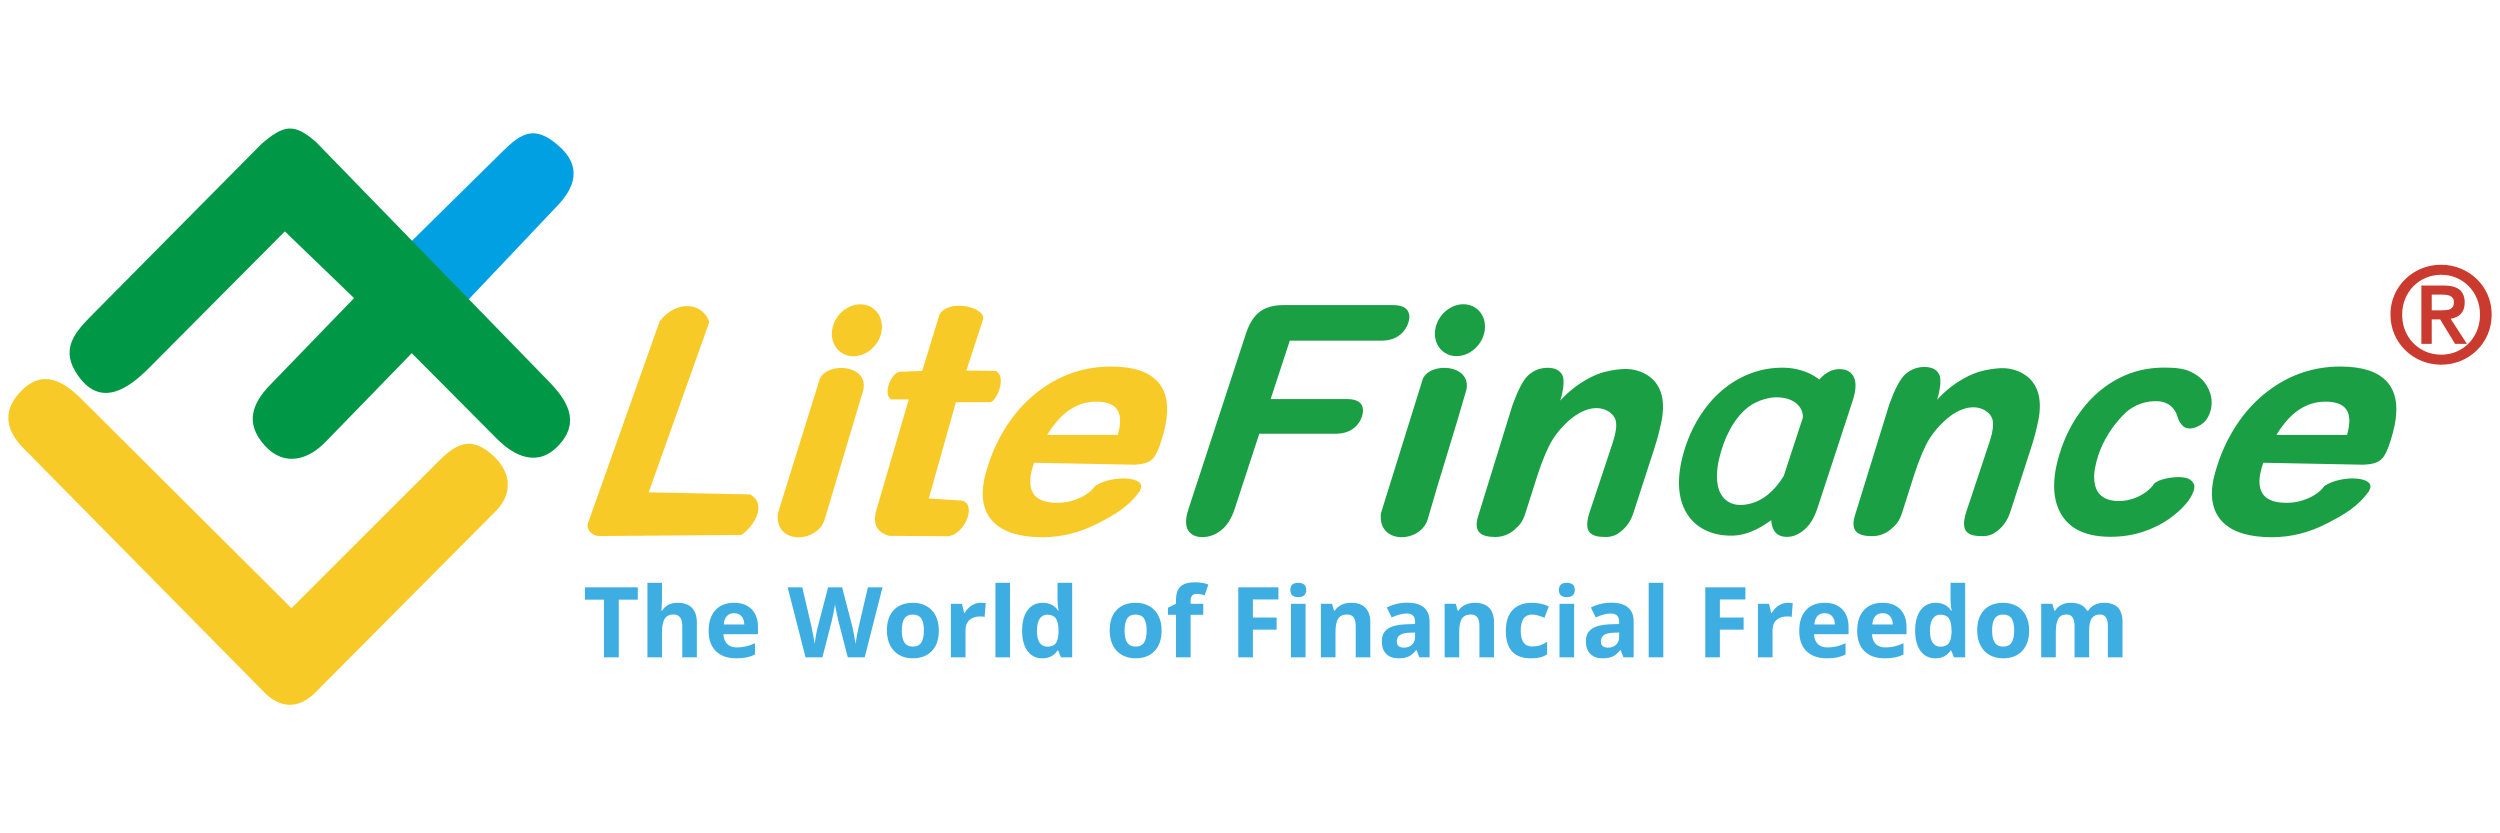
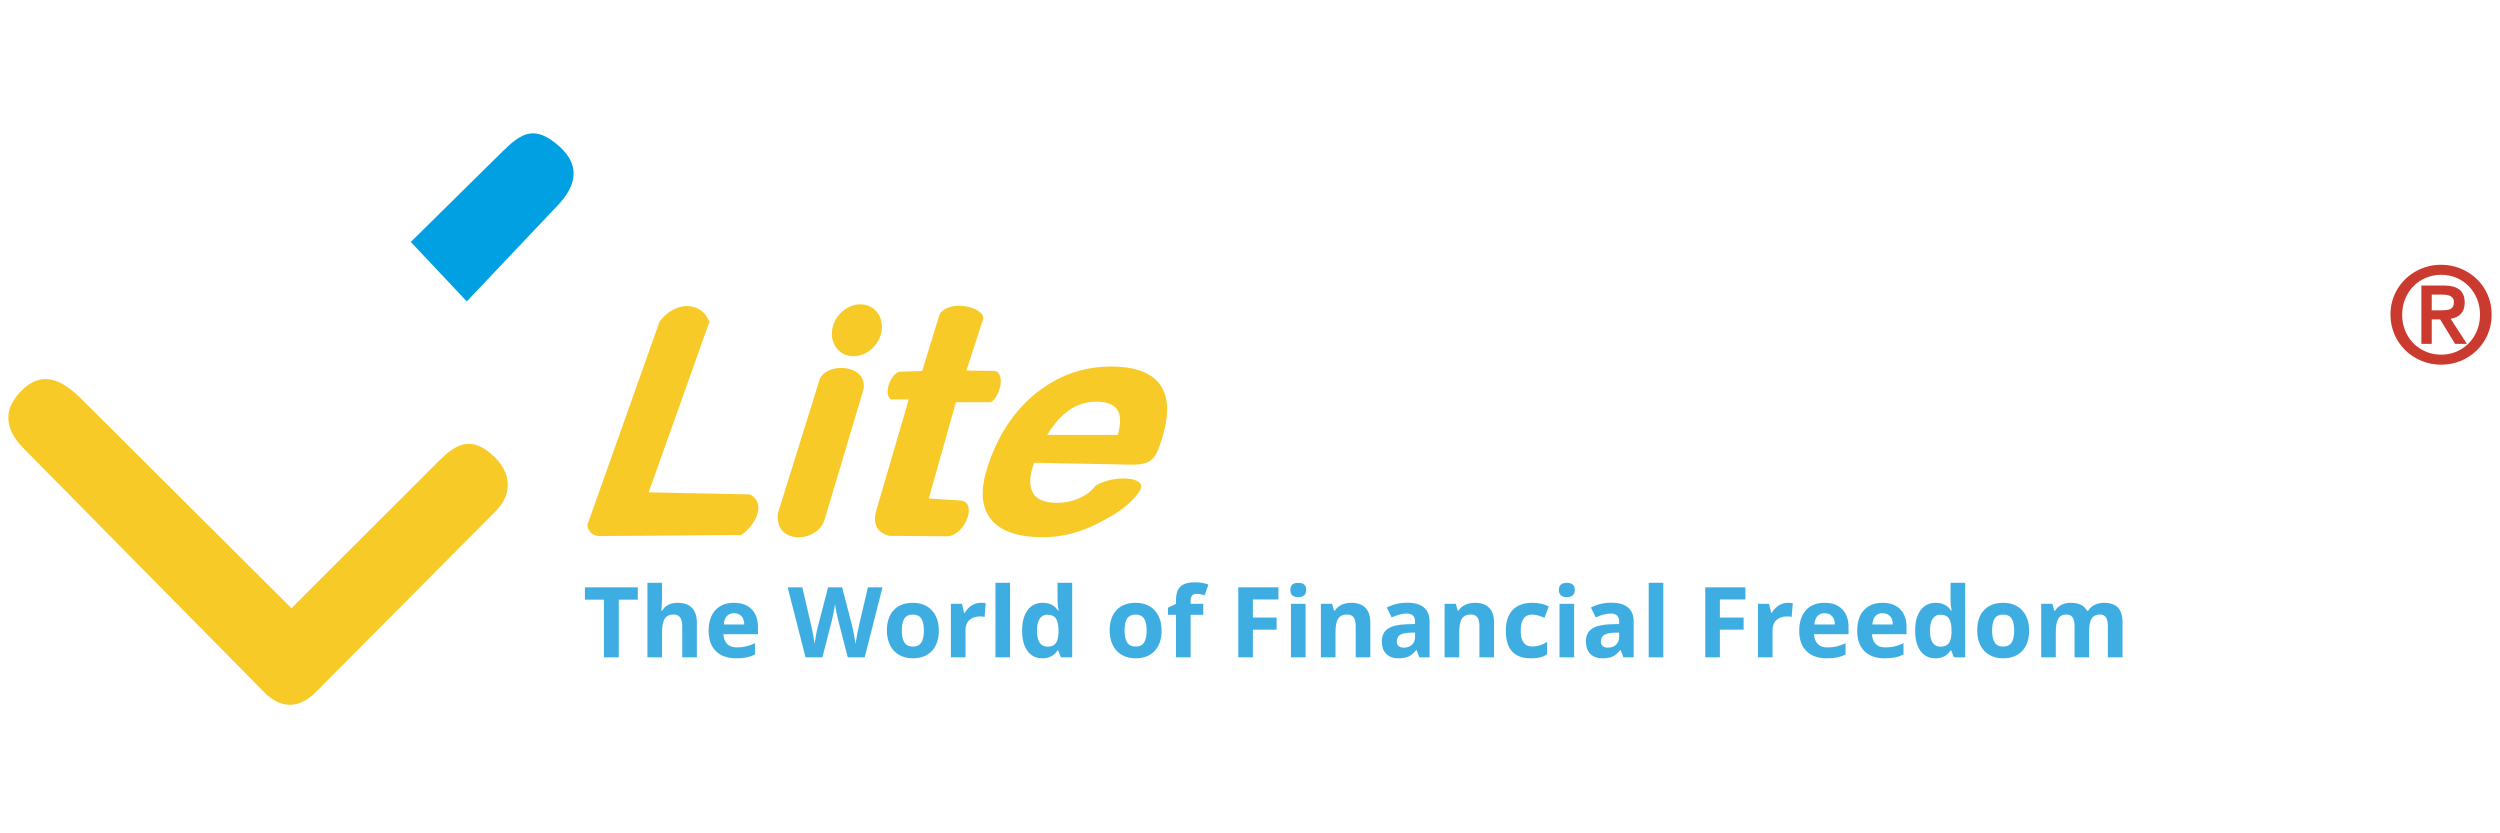
<svg xmlns="http://www.w3.org/2000/svg" viewBox="0 0 6000 2000" shape-rendering="geometricPrecision" text-rendering="geometricPrecision" image-rendering="optimizeQuality" fill-rule="evenodd" clip-rule="evenodd">
  <defs>
    <style type="text/css">
    .fil0 {fill:#F7CA27}
    .fil5 {fill:#CB3A2F}
    .fil1 {fill:#00A0E3}
    .fil2 {fill:#009846}
    .fil4 {fill:#3EADE2;fill-rule:nonzero}
    .fil3 {fill:#1B9F44;fill-rule:nonzero}
   </style>
  </defs>
  <g id="_2003556328080">
    <path class="fil0" d="M2213.23 890.3l-53.61 1.95c-21.12 2.27-40.93 53.28-21.45 66.28h42.89l-77 263.17c-10.72 34.44-.64 55.88 30.22 64.33l140.35.98c41.92-3.25 72.13-81.23 31.19-85.78l-76.73-4.87 65.04-231.01h83.82c17.54-8.45 37.36-63.03 11.7-75.05l-70.36-.97 40.23-123.44c5.12-28.19-79.29-49.49-104.38-12.05l-41.91 136.46zm-801.94 364.99l171.92-484.07c38.6-50.24 101.08-47.77 119.26 1.31l-145.65 409.08 243.33 4.99c42.68 23.7 8.13 78.59-21.16 97.28l-338.5 2.61c-20.42 1.08-34.64-17.51-29.2-31.2zm1090.97 34.02c-54.21 0-93.39-11.95-117.41-35.86-24.12-24.03-31.68-58.55-22.67-103.56 2.16-9.52 4.99-19.76 8.49-30.74 3.37-10.98 7.39-21.96 11.98-33.18 27.15-64.66 65.8-115.16 115.97-151.63 50.3-36.47 106.2-54.64 168.11-54.64 52.13 0 89.22 11.95 111.18 35.74 21.96 23.78 28.35 58.91 19.1 105.14-2.27 11.35-5.53 23.67-9.69 36.72-14.1 44.17-23.06 55.78-64.5 58.02l-240.96-4.71-1.66 5c-2.48 7.2-4.34 13.9-5.64 20.37-4.45 23.54-1.47 41.23 8.8 53.06 10.41 11.83 28.39 17.69 54.07 17.69 18.63 0 36.33-3.78 53.07-11.22 16.76-7.56 29.53-17.32 38.36-29.52 43.19-27.75 126.79-22.06 107.25 10.59v1.18c-26.88 37.93-58.32 56.13-101.02 78.25-42.79 22.15-86.95 33.3-132.83 33.3zm180.64-245.55l3.1-13.54c4.49-22.45 2.23-39.15-6.93-50.01-9.17-10.86-25.3-16.23-48.5-16.23-29.19 0-55.55 10.62-79.09 31.84-13.7 12.44-26.41 28.42-38.27 47.94h169.69zm-618.14-313.37c-32.8 0-63.24 27.97-67.75 62.27-4.51 34.3 18.56 62.28 51.37 62.28 32.8 0 63.24-27.98 67.75-62.28 4.51-34.3-18.56-62.27-51.37-62.27zm-97.52 179.78l-100.3 321.87c-8.55 76.02 94.7 72.04 112.14 14.85l93.14-311.88c11.6-61.57-88.23-66.6-104.98-24.84z" />
    <path class="fil1" d="M985.93 580.65l134.33 142.68 218.44-230.57c40.95-43.22 58.02-92.81 3.69-141.39-58.54-52.36-90.53-32.96-136.09 11.96l-220.37 217.32z" />
-     <path class="fil2" d="M225.12 751.69l402.5-406.35c53.2-45.46 77.37-51.06 130.64-4.64l559.52 575.41c41.11 42.27 75.88 93.99 25.08 150.56-51.1 56.92-108.38 28.54-150.6-13.9l-204.04-205.12-207.45 213.52c-40.54 41.71-97.97 60.48-145.3 8.21-49.14-54.24-29.26-102.06 12.49-145.22l201.82-208.72-166.13-160.05-326.02 327.74c-45.97 46.22-112.97 97.06-168.6 20.74-48.28-66.21-8.5-107.17 36.09-152.18z" />
-     <path class="fil0" d="M56.49 1075.96l582.21 590.1c38.02 33.97 76.03 33.97 114.05 0l437.2-439.52c38.9-39.09 39.42-90.01-5.23-131.85-53.4-50.07-89.74-30.01-131.44 11.64l-353.75 353.35c-167.58-166.91-335.16-333.82-502.73-500.73-44.13-43.95-95.21-76.74-150.6-15.7-43.52 47.95-27.75 94.15 10.29 132.71z" />
-     <path class="fil3" d="M3313.65 817.68h-218.18l-45.88 140.06h182.37c16.9 0 28.28 3.8 34.12 11.4 5.84 7.6 6.69 17.73 2.53 30.43s-11.7 22.79-22.59 30.26c-10.91 7.47-24.69 11.2-41.34 11.2h-182.38l-59.1 180.4c-7.5 22.91-18.24 39.91-32.18 50.98-13.94 11.07-29.01 16.62-45.16 16.62-16.41 0-27.95-5.6-34.6-16.81-6.64-11.2-6.25-28.12 1.18-50.79l138.02-421.3c5.22-15.93 11.83-28.94 19.87-39.02 8.02-10.09 17.82-17.43 29.42-22.04 11.56-4.61 25.19-6.91 40.85-6.91h261.07c17.65 0 29.49 3.92 35.49 11.76 6.01 7.85 6.94 18.11 2.77 30.81-4.24 12.96-11.93 23.35-23.08 31.2-11.14 7.84-25.55 11.75-43.2 11.75zm966.39 327.4l46.81-142.7c1.22-23.59-18.69-48.98-64.04-48.87-17.32.04-41.89 7.31-58.03 17.35-16.16 10.05-30.68 24.87-43.57 44.48-12.9 19.62-23.18 42.49-30.85 68.64-7.6 25.91-10.73 48.55-9.37 67.92 1.34 19.37 7.06 34.2 17.14 44.48 10.08 10.3 24.01 16.16 41.75 15.44 48.33-1.98 81.81-37.67 100.6-68.9l-.44 2.16zm86.2-234.11c2.45-2.87 5-5.5 7.65-7.89 13.54-12.21 28.22-17.91 44.05-17.1 15.81.81 26.49 7.75 32.02 20.78 5.52 13.03 4.12 32.09-4.22 57.15l-83.69 255.14c-8.34 25.08-18.13 40.53-32.11 52.54-14 12.03-28.78 17.65-44.35 16.85-15.31-.78-25.6-7.92-30.84-21.4-2.22-5.69-3.5-11.77-3.64-18.72-15.93 11.45-51.42 36.35-92.86 37.22-26.84.56-49.55-4.84-68.15-14.53-18.59-9.68-33.08-23.54-43.49-41.57-10.41-18.04-16.05-39.35-16.97-63.92-.9-24.57 3.01-51.76 11.75-81.54 8.8-30.02 20.97-57.49 36.52-82.43 15.53-24.94 33.58-46.24 54.14-63.92 20.55-17.67 43.16-31.28 67.83-40.85s50.21-14.2 76.62-14.35c49.85-.28 79.81 20.38 89.74 28.54zm-621.44 49.73l-.51.92c43.06-46.72 86.82-63.54 104.43-68.35 17.62-4.81 40.1-8.47 58.57-7.57 28.81 1.4 104.53 21.66 78.67 133.05-3.8 16.4-5.8 27.04-16.35 60.02l-49.13 151.38c-7.21 22.55-18.47 35.69-29.55 44.7-10.99 8.94-21 13.92-37.61 13.92-36.17 0-53.87-11.08-38.37-59.16l41.88-125.79c10.18-33.73 26.6-68.85 20.97-94.08-4.94-22.18-43.65-48.41-96.54-12.7-18.62 12.57-40.86 35.2-55.28 58.51-10.64 17.21-23.74 46.62-37.46 89.51l-26.9 84.59c-7.12 22.27-13.23 29.9-26.74 41.59-13.52 11.68-28.99 17.53-46.39 17.53-36.17 0-51.18-13.47-41.74-47.43l83.18-268.95c12.45-34.51 25.67-61.18 38.83-72.59 13.15-11.41 28.3-17.12 45.46-17.12 17.41 0 29.16 5.77 35.25 17.32s2.54 38.15-4.67 60.7zm-232.73-230.53c-32.8 0-63.24 27.98-67.75 62.28-4.51 34.3 18.56 62.27 51.37 62.27 32.8 0 63.24-27.97 67.75-62.27 4.51-34.3-18.56-62.28-51.37-62.28zm1737.38 475.11c-11.28 14.15-25.99 27.61-44.14 40.43-18.16 12.79-39.25 23.11-63.27 30.91-24.02 7.79-49.59 11.7-76.68 11.7-57.62 0-97.08-17.97-118.39-53.96-21.32-35.97-22.71-84.2-4.18-144.7 12.55-40.97 31.04-77.19 55.48-108.65 24.44-31.47 53.3-55.79 86.58-72.99 33.27-17.19 69.38-25.79 108.31-25.79 24.14 0 46.61 1.43 64.09 9.8 24.36 11.66 38.4 26.23 47.3 51.97 6.5 18.79 4.4 46.39-11.08 65.4-12.46 15.3-41.29 26.79-55.26 12.3-14.52-15.05-9.37-24.77-22.01-40.79-8.29-10.51-21.56-17.31-37.93-17.97-23.88-.97-55.26 5.34-81.49 32.05-22.68 23.1-41.2 49.54-55.26 82.56-7.67 18.03-14.96 45.95-15.45 61.68-.5 15.74-.63 57.25 47.77 62.64 43.55 4.86 81.95-19.42 95.53-40.31 9.12-11.21 42.61-16.99 60.88-16.51 23.45.63 30.44 7.74 35.12 17 4.67 9.27-4.64 29.08-15.92 43.23zm202.96 84.03c-54.22 0-93.4-11.95-117.42-35.86-24.12-24.03-31.68-58.55-22.67-103.56 2.16-9.52 5-19.76 8.49-30.74 3.38-10.98 7.39-21.96 11.99-33.18 27.14-64.66 65.79-115.16 115.96-151.63 50.31-36.47 106.2-54.64 168.11-54.64 52.13 0 89.23 11.95 111.19 35.74 21.95 23.78 28.34 58.91 19.09 105.14-2.27 11.35-5.53 23.67-9.69 36.72-14.1 44.17-23.06 55.78-64.49 58.02l-240.97-4.71-1.65 5c-2.49 7.2-4.35 13.9-5.64 20.37-4.46 23.54-1.48 41.23 8.79 53.06 10.41 11.83 28.4 17.69 54.07 17.69 18.64 0 36.34-3.78 53.07-11.22 16.77-7.56 29.54-17.32 38.36-29.52 43.2-27.75 126.79-22.06 107.25 10.59v1.18c-26.88 37.93-58.32 56.13-101.02 78.25-42.78 22.15-86.94 33.3-132.82 33.3zm180.63-245.55l3.1-13.54c4.5-22.45 2.23-39.15-6.93-50.01-9.17-10.86-25.3-16.23-48.49-16.23-29.2 0-55.56 10.62-79.1 31.84-13.69 12.44-26.41 28.42-38.26 47.94h169.68zm-983.84-85.01l-.52.92c43.06-46.72 86.82-63.54 104.43-68.35 17.61-4.81 40.1-8.47 58.57-7.57 28.81 1.4 104.53 21.66 78.67 133.05-3.8 16.4-5.8 27.04-16.35 60.02l-49.13 151.38c-7.21 22.56-18.47 35.69-29.55 44.7-10.99 8.95-21 13.92-37.61 13.92-36.17 0-53.87-11.07-38.37-59.16l41.88-125.79c10.18-33.73 26.6-68.85 20.97-94.08-4.94-22.17-43.65-48.41-96.53-12.7-18.63 12.58-40.87 35.2-55.29 58.52-10.64 17.2-23.74 46.61-37.46 89.51l-26.9 84.58c-7.12 22.28-13.23 29.91-26.75 41.6-13.51 11.68-28.98 17.52-46.38 17.52-36.17 0-51.18-13.46-41.74-47.43l83.18-268.95c12.45-34.5 25.67-61.18 38.83-72.58 13.14-11.41 28.31-17.13 45.46-17.13 17.41 0 29.16 5.78 35.25 17.33 6.09 11.54 2.54 38.15-4.66 60.69zm-1234.65-48.8l-100.31 321.87c-8.54 76.03 94.7 72.04 112.15 14.86 29.43-103.64 63.7-208.25 93.14-311.89 11.6-61.57-88.23-66.6-104.98-24.84z" />
+     <path class="fil0" d="M56.49 1075.96l582.21 590.1c38.02 33.97 76.03 33.97 114.05 0l437.2-439.52c38.9-39.09 39.42-90.01-5.23-131.85-53.4-50.07-89.74-30.01-131.44 11.64l-353.75 353.35c-167.58-166.91-335.16-333.82-502.73-500.73-44.13-43.95-95.21-76.74-150.6-15.7-43.52 47.95-27.75 94.15 10.29 132.71" />
    <path class="fil4" d="M1485.08 1577.64h-35.63v-138.39h-45.64v-29.67h126.91v29.67h-45.64v138.39zm3528.86 0h-35.06v-75.06c0-9.27-1.55-16.22-4.65-20.86-3.12-4.64-7.99-6.96-14.66-6.96-8.96 0-15.48 3.3-19.55 9.89-4.05 6.59-6.09 17.43-6.09 32.53v60.46h-35.06v-128.51h26.79l4.71 16.44h1.96c3.45-5.9 8.42-10.52 14.94-13.85 6.51-3.34 13.98-5 22.42-5 19.23 0 32.26 6.28 39.08 18.85h3.1c3.45-5.97 8.53-10.62 15.23-13.91 6.71-3.3 14.27-4.94 22.71-4.94 14.55 0 25.57 3.73 33.05 11.2 7.47 7.47 11.2 19.45 11.2 35.92v83.8h-35.18v-75.06c0-9.27-1.55-16.22-4.65-20.86-3.11-4.64-7.99-6.96-14.65-6.96-8.59 0-15.01 3.07-19.27 9.2-4.24 6.13-6.37 15.86-6.37 29.19v64.49zm-144.04-64.49c0 20.93-5.52 37.29-16.56 49.09-11.02 11.8-26.4 17.7-46.08 17.7-12.34 0-23.23-2.69-32.66-8.1-9.42-5.4-16.66-13.17-21.72-23.27-5.05-10.12-7.59-21.92-7.59-35.42 0-20.99 5.49-37.31 16.45-48.96 10.95-11.65 26.36-17.47 46.21-17.47 12.33 0 23.21 2.68 32.64 8.04 9.43 5.36 16.67 13.07 21.73 23.1 5.05 10.05 7.58 21.81 7.58 35.29zm-88.86 0c0 12.73 2.09 22.35 6.26 28.86 4.18 6.52 10.98 9.77 20.41 9.77 9.35 0 16.07-3.23 20.18-9.71 4.09-6.48 6.15-16.11 6.15-28.92 0-12.71-2.08-22.25-6.22-28.61-4.13-6.36-10.91-9.55-20.34-9.55-9.35 0-16.09 3.17-20.23 9.48-4.13 6.33-6.21 15.89-6.21 28.68zm-136.21 66.79c-15.09 0-26.95-5.86-35.57-17.59-8.63-11.71-12.93-27.97-12.93-48.73 0-21.08 4.38-37.49 13.15-49.26 8.78-11.76 20.87-17.64 36.28-17.64 16.17 0 28.51 6.28 37.01 18.85h1.15c-1.77-9.58-2.65-18.12-2.65-25.63v-41.16h35.18v178.86h-26.89l-6.79-16.66h-1.5c-7.97 12.64-20.11 18.96-36.44 18.96zm12.3-27.93c8.97 0 15.55-2.6 19.72-7.81 4.18-5.22 6.46-14.06 6.83-26.56v-3.8c0-13.78-2.12-23.67-6.37-29.65-4.25-5.98-11.17-8.96-20.75-8.96-7.81 0-13.89 3.31-18.22 9.93-4.33 6.63-6.49 16.28-6.49 28.92s2.18 22.13 6.55 28.44c4.37 6.33 10.61 9.49 18.73 9.49zm-133.92 27.93c-20.68 0-36.85-5.7-48.5-17.12-11.65-11.43-17.48-27.6-17.48-48.51 0-21.53 5.38-38.18 16.15-49.95 10.77-11.76 25.65-17.64 44.66-17.64 18.17 0 32.3 5.17 42.42 15.51 10.11 10.35 15.17 24.64 15.17 42.88v17.02h-82.87c.38 9.95 3.33 17.74 8.85 23.32 5.51 5.6 13.26 8.4 23.21 8.4 7.75 0 15.07-.8 21.96-2.41 6.89-1.62 14.1-4.18 21.61-7.71v27.13c-6.13 3.07-12.69 5.35-19.65 6.84-6.98 1.49-15.48 2.24-25.53 2.24zm-4.94-108.28c-7.43 0-13.26 2.36-17.47 7.07-4.21 4.71-6.62 11.4-7.24 20.06h49.2c-.16-8.66-2.42-15.35-6.79-20.06-4.37-4.71-10.27-7.07-17.7-7.07zm-134.15 108.28c-20.68 0-36.85-5.7-48.5-17.12-11.65-11.43-17.48-27.6-17.48-48.51 0-21.53 5.38-38.18 16.15-49.95 10.77-11.76 25.65-17.64 44.66-17.64 18.17 0 32.3 5.17 42.41 15.51 10.12 10.35 15.18 24.64 15.18 42.88v17.02h-82.88c.39 9.95 3.34 17.74 8.85 23.32 5.52 5.6 13.27 8.4 23.22 8.4 7.75 0 15.06-.8 21.96-2.41 6.89-1.62 14.1-4.18 21.61-7.71v27.13c-6.13 3.07-12.69 5.35-19.65 6.84-6.98 1.49-15.49 2.24-25.53 2.24zm-4.94-108.28c-7.43 0-13.26 2.36-17.48 7.07-4.21 4.71-6.62 11.4-7.24 20.06h49.2c-.15-8.66-2.41-15.35-6.78-20.06-4.37-4.71-10.27-7.07-17.7-7.07zm-88.4-24.94c4.75 0 8.7.35 11.84 1.03l-2.64 32.87c-2.84-.76-6.28-1.14-10.35-1.14-11.19 0-19.9 2.87-26.14 8.61-6.26 5.75-9.38 13.8-9.38 24.15v65.4h-35.06v-128.51h26.55l5.18 21.61h1.73c3.98-7.2 9.36-13.01 16.15-17.41 6.78-4.41 14.15-6.61 22.12-6.61zm-163.1 130.92h-35.07v-168.06h96.33v29.2h-61.26v43.34h57.01v29.09h-57.01v66.43zm-135.77 0h-35.06v-178.86h35.06v178.86zm-95.63 0l-6.78-17.47h-.93c-5.9 7.44-11.97 12.59-18.21 15.46-6.25 2.87-14.4 4.31-24.44 4.31-12.33 0-22.05-3.52-29.13-10.57-7.09-7.06-10.64-17.09-10.64-30.12 0-13.64 4.78-23.69 14.32-30.17 9.53-6.48 23.92-10.06 43.15-10.75l22.31-.69v-5.63c0-13.03-6.67-19.55-20.01-19.55-10.27 0-22.33 3.11-36.2 9.32l-11.62-23.69c14.79-7.73 31.2-11.6 49.2-11.6 17.25 0 30.47 3.75 39.66 11.26 9.2 7.51 13.8 18.93 13.8 34.26v85.63h-24.48zm-10.35-59.54l-13.57.46c-10.18.31-17.78 2.15-22.76 5.51-4.98 3.38-7.47 8.52-7.47 15.41 0 9.89 5.67 14.83 17.01 14.83 8.12 0 14.62-2.34 19.49-7.01 4.87-4.68 7.3-10.88 7.3-18.62v-10.58zm-144.6-102.19c0-11.41 6.36-17.13 19.08-17.13 12.72 0 19.08 5.72 19.08 17.13 0 5.45-1.59 9.67-4.77 12.7-3.18 3.02-7.95 4.55-14.31 4.55-12.72 0-19.08-5.75-19.08-17.25zm36.55 161.73h-35.06v-128.51h35.06v128.51zm-103.92 2.3c-40 0-60-21.96-60-65.86 0-21.84 5.44-38.53 16.32-50.06 10.88-11.54 26.48-17.3 46.79-17.3 14.86 0 28.2 2.91 40 8.73l-10.35 27.13c-5.52-2.22-10.65-4.04-15.4-5.46-4.76-1.42-9.5-2.13-14.25-2.13-18.24 0-27.37 12.95-27.37 38.85 0 25.14 9.13 37.71 27.37 37.71 6.74 0 12.98-.89 18.73-2.7s11.5-4.61 17.24-8.44v29.99c-5.66 3.6-11.39 6.1-17.18 7.48-5.79 1.37-13.09 2.06-21.9 2.06zm-88.28-2.3h-35.07v-75.06c0-9.27-1.64-16.22-4.93-20.86-3.3-4.64-8.55-6.96-15.76-6.96-9.8 0-16.89 3.28-21.26 9.83-4.37 6.56-6.56 17.41-6.56 32.59v60.46h-35.05v-128.51h26.78l4.71 16.44h1.96c3.9-6.21 9.29-10.9 16.15-14.08 6.85-3.18 14.65-4.77 23.39-4.77 14.94 0 26.29 4.04 34.02 12.13 7.75 8.08 11.62 19.74 11.62 34.99v83.8zm-179.2 0l-6.78-17.47h-.92c-5.9 7.44-11.98 12.59-18.22 15.46-6.25 2.87-14.4 4.31-24.43 4.31-12.34 0-22.05-3.52-29.14-10.57-7.09-7.06-10.64-17.09-10.64-30.12 0-13.64 4.78-23.69 14.32-30.17s23.93-10.06 43.16-10.75l22.3-.69v-5.63c0-13.03-6.67-19.55-20-19.55-10.27 0-22.34 3.11-36.2 9.32l-11.62-23.69c14.79-7.73 31.19-11.6 49.2-11.6 17.24 0 30.46 3.75 39.66 11.26 9.19 7.51 13.8 18.93 13.8 34.26v85.63h-24.49zm-10.35-59.54l-13.56.46c-10.19.31-17.79 2.15-22.76 5.51-4.98 3.38-7.47 8.52-7.47 15.41 0 9.89 5.66 14.83 17.01 14.83 8.12 0 14.62-2.34 19.48-7.01 4.87-4.68 7.3-10.88 7.3-18.62v-10.58zm-107.36 59.54h-35.07v-75.06c0-9.27-1.64-16.22-4.93-20.86-3.3-4.64-8.55-6.96-15.76-6.96-9.8 0-16.89 3.28-21.26 9.83-4.37 6.56-6.56 17.41-6.56 32.59v60.46h-35.05v-128.51h26.78l4.71 16.44h1.96c3.9-6.21 9.29-10.9 16.15-14.08 6.85-3.18 14.65-4.77 23.39-4.77 14.94 0 26.29 4.04 34.02 12.13 7.75 8.08 11.62 19.74 11.62 34.99v83.8zm-191.97-161.73c0-11.41 6.35-17.13 19.08-17.13 12.72 0 19.08 5.72 19.08 17.13 0 5.45-1.6 9.67-4.77 12.7-3.18 3.02-7.96 4.55-14.31 4.55-12.73 0-19.08-5.75-19.08-17.25zm36.54 161.73h-35.05v-128.51h35.05v128.51zm-126.42 0h-35.07v-168.06h96.33v29.2h-61.26v43.34h57.01v29.09h-57.01v66.43zm-119.11-102.19h-30.34v102.19h-35.06v-102.19h-19.31v-16.9l19.31-9.42v-9.43c0-14.63 3.6-25.32 10.81-32.07 7.2-6.74 18.73-10.11 34.6-10.11 12.1 0 22.87 1.79 32.3 5.41l-8.97 25.73c-7.05-2.22-13.57-3.32-19.54-3.32-4.99 0-8.59 1.47-10.8 4.42-2.23 2.95-3.34 6.72-3.34 11.32v8.05h30.34v26.32zm-100 37.7c0 20.93-5.51 37.29-16.55 49.09-11.03 11.8-26.4 17.7-46.09 17.7-12.34 0-23.23-2.69-32.66-8.1-9.41-5.4-16.66-13.17-21.72-23.27-5.05-10.12-7.59-21.92-7.59-35.42 0-20.99 5.49-37.31 16.45-48.96 10.95-11.65 26.36-17.47 46.21-17.47 12.34 0 23.21 2.68 32.64 8.04 9.43 5.36 16.67 13.07 21.73 23.1 5.06 10.05 7.58 21.81 7.58 35.29zm-88.86 0c0 12.73 2.09 22.35 6.27 28.86 4.17 6.52 10.98 9.77 20.41 9.77 9.34 0 16.06-3.23 20.17-9.71 4.09-6.48 6.15-16.11 6.15-28.92 0-12.71-2.07-22.25-6.21-28.61-4.14-6.36-10.92-9.55-20.35-9.55-9.35 0-16.09 3.17-20.22 9.48-4.14 6.33-6.22 15.89-6.22 28.68zm-197.36 66.79c-15.1 0-26.96-5.86-35.59-17.59-8.62-11.71-12.92-27.97-12.92-48.73 0-21.08 4.39-37.49 13.16-49.26 8.77-11.76 20.86-17.64 36.26-17.64 16.17 0 28.51 6.28 37.02 18.85h1.15c-1.77-9.58-2.65-18.12-2.65-25.63v-41.16h35.18v178.86h-26.9l-6.78-16.66h-1.5c-7.97 12.64-20.11 18.96-36.43 18.96zm12.29-27.93c8.97 0 15.54-2.6 19.72-7.81 4.17-5.22 6.45-14.06 6.83-26.56v-3.8c0-13.78-2.12-23.67-6.37-29.65-4.26-5.98-11.17-8.96-20.76-8.96-7.81 0-13.88 3.31-18.21 9.93-4.33 6.63-6.49 16.28-6.49 28.92s2.18 22.13 6.55 28.44c4.37 6.33 10.61 9.49 18.73 9.49zm-89.78 25.63h-35.05v-178.86h35.05v178.86zm-70.22-130.92c4.74 0 8.7.35 11.84 1.03l-2.65 32.87c-2.84-.76-6.29-1.14-10.35-1.14-11.18 0-19.9 2.87-26.15 8.61-6.24 5.75-9.36 13.8-9.36 24.15v65.4h-35.07v-128.51h26.56l5.17 21.61h1.72c3.99-7.2 9.37-13.01 16.15-17.41 6.79-4.41 14.16-6.61 22.14-6.61zm-100.7 66.43c0 20.93-5.52 37.29-16.56 49.09-11.03 11.8-26.4 17.7-46.1 17.7-12.34 0-23.21-2.69-32.64-8.1-9.42-5.4-16.66-13.17-21.72-23.27-5.06-10.12-7.59-21.92-7.59-35.42 0-20.99 5.48-37.31 16.44-48.96 10.96-11.65 26.36-17.47 46.2-17.47 12.34 0 23.23 2.68 32.66 8.04 9.41 5.36 16.66 13.07 21.72 23.1 5.05 10.05 7.59 21.81 7.59 35.29zm-88.86 0c0 12.73 2.08 22.35 6.26 28.86 4.18 6.52 10.98 9.77 20.41 9.77 9.35 0 16.07-3.23 20.17-9.71 4.1-6.48 6.15-16.11 6.15-28.92 0-12.71-2.07-22.25-6.21-28.61-4.13-6.36-10.92-9.55-20.34-9.55-9.35 0-16.09 3.17-20.24 9.48-4.14 6.33-6.2 15.89-6.2 28.68zm-89.08 64.49h-40.58l-22.76-88.28c-.85-3.14-2.28-9.63-4.31-19.49-2.03-9.84-3.2-16.45-3.51-19.83-.46 4.15-1.61 10.79-3.45 19.96-1.84 9.15-3.25 15.68-4.25 19.59l-22.64 88.05h-40.46l-42.88-168.06h35.06l21.49 91.73c3.76 16.94 6.48 31.63 8.16 44.03.46-4.37 1.52-11.13 3.16-20.28 1.65-9.16 3.2-16.28 4.66-21.32l24.49-94.16h33.68l24.48 94.16c1.07 4.2 2.41 10.64 4.02 19.3 1.61 8.67 2.84 16.1 3.68 22.3.76-5.97 1.99-13.43 3.68-22.35 1.68-8.93 3.22-16.15 4.6-21.68l21.38-91.73h35.06l-42.76 168.06zm-308.53 2.3c-20.69 0-36.86-5.7-48.51-17.12-11.65-11.43-17.47-27.6-17.47-48.51 0-21.53 5.38-38.18 16.15-49.95 10.77-11.76 25.65-17.64 44.66-17.64 18.16 0 32.3 5.17 42.41 15.51 10.12 10.35 15.18 24.64 15.18 42.88v17.02h-82.88c.38 9.95 3.33 17.74 8.85 23.32 5.52 5.6 13.26 8.4 23.22 8.4 7.74 0 15.06-.8 21.96-2.41 6.89-1.62 14.09-4.18 21.61-7.71v27.13c-6.14 3.07-12.68 5.35-19.66 6.84-6.98 1.49-15.48 2.24-25.52 2.24zm-4.94-108.28c-7.44 0-13.26 2.36-17.47 7.07-4.22 4.71-6.63 11.4-7.25 20.06h49.2c-.15-8.66-2.41-15.35-6.78-20.06-4.37-4.71-10.27-7.07-17.7-7.07zm-89.32 105.98h-35.06v-75.06c0-18.54-6.9-27.82-20.69-27.82-9.81 0-16.9 3.34-21.27 10.01-4.36 6.66-6.55 17.47-6.55 32.41v60.46h-35.06v-178.86h35.06v36.44c0 2.83-.27 9.5-.8 20.01l-.81 10.34h1.84c7.82-12.57 20.23-18.85 37.25-18.85 15.09 0 26.55 4.05 34.37 12.18 7.81 8.13 11.72 19.77 11.72 34.94v83.8z" />
    <path class="fil5" d="M5858.93 875.26c-16.29 0-31.96-2.99-46.59-8.88-14.73-5.99-27.89-14.5-39.12-25.31-11.31-10.89-20.24-23.84-26.55-38.51-6.32-14.65-9.53-30.66-9.53-47.58 0-22.26 5.58-42.78 16.58-60.98 10.93-18.18 25.92-32.66 44.55-43.03 18.64-10.32 39.05-15.55 60.66-15.55 15.94 0 31.52 3.03 46.29 8.99 14.74 5.95 27.85 14.42 38.96 25.17 11.17 10.75 20.03 23.58 26.34 38.13 6.28 14.64 9.48 30.55 9.48 47.27 0 16.82-3.2 32.83-9.48 47.58-6.29 14.68-15.16 27.63-26.39 38.5-11.22 10.86-24.33 19.37-38.95 25.31-14.59 5.9-30.14 8.89-46.25 8.89zm0-215.75c-13 0-25.31 2.41-36.62 7.15-11.25 4.68-21.35 11.46-30.01 20.17-8.61 8.76-15.35 19.07-20.02 30.62-4.71 11.7-7.1 24.33-7.1 37.53 0 18.09 4.16 34.65 12.38 49.21 8.16 14.62 19.57 26.23 33.9 34.51 14.28 8.28 30.25 12.47 47.47 12.47 17.01 0 32.83-4.19 47-12.46 14.2-8.29 25.54-19.9 33.7-34.52 8.18-14.59 12.33-31.14 12.33-49.21 0-13.46-2.38-26.13-7.1-37.68-4.66-11.49-11.36-21.75-19.88-30.48-8.57-8.67-18.57-15.46-29.74-20.16-11.25-4.74-23.46-7.15-36.31-7.15zm61.62 165.82h-28.39l-.64-1.06-35.17-57.69h-20.17v58.75h-24.92v-140.08h53.86c16.62 0 29.23 3.3 37.49 9.81 8.4 6.59 12.67 17.04 12.67 31.06 0 22.06-11.35 35.17-33.73 39l39 60.21zm-84.37-80.6h22.34c6.78 0 12.52-.44 17.08-1.31 4.14-.79 7.42-2.59 10.04-5.49 2.47-2.83 3.72-7.25 3.72-13.11 0-11.92-8.97-17.72-27.42-17.72h-25.76v37.63z" />
  </g>
</svg>